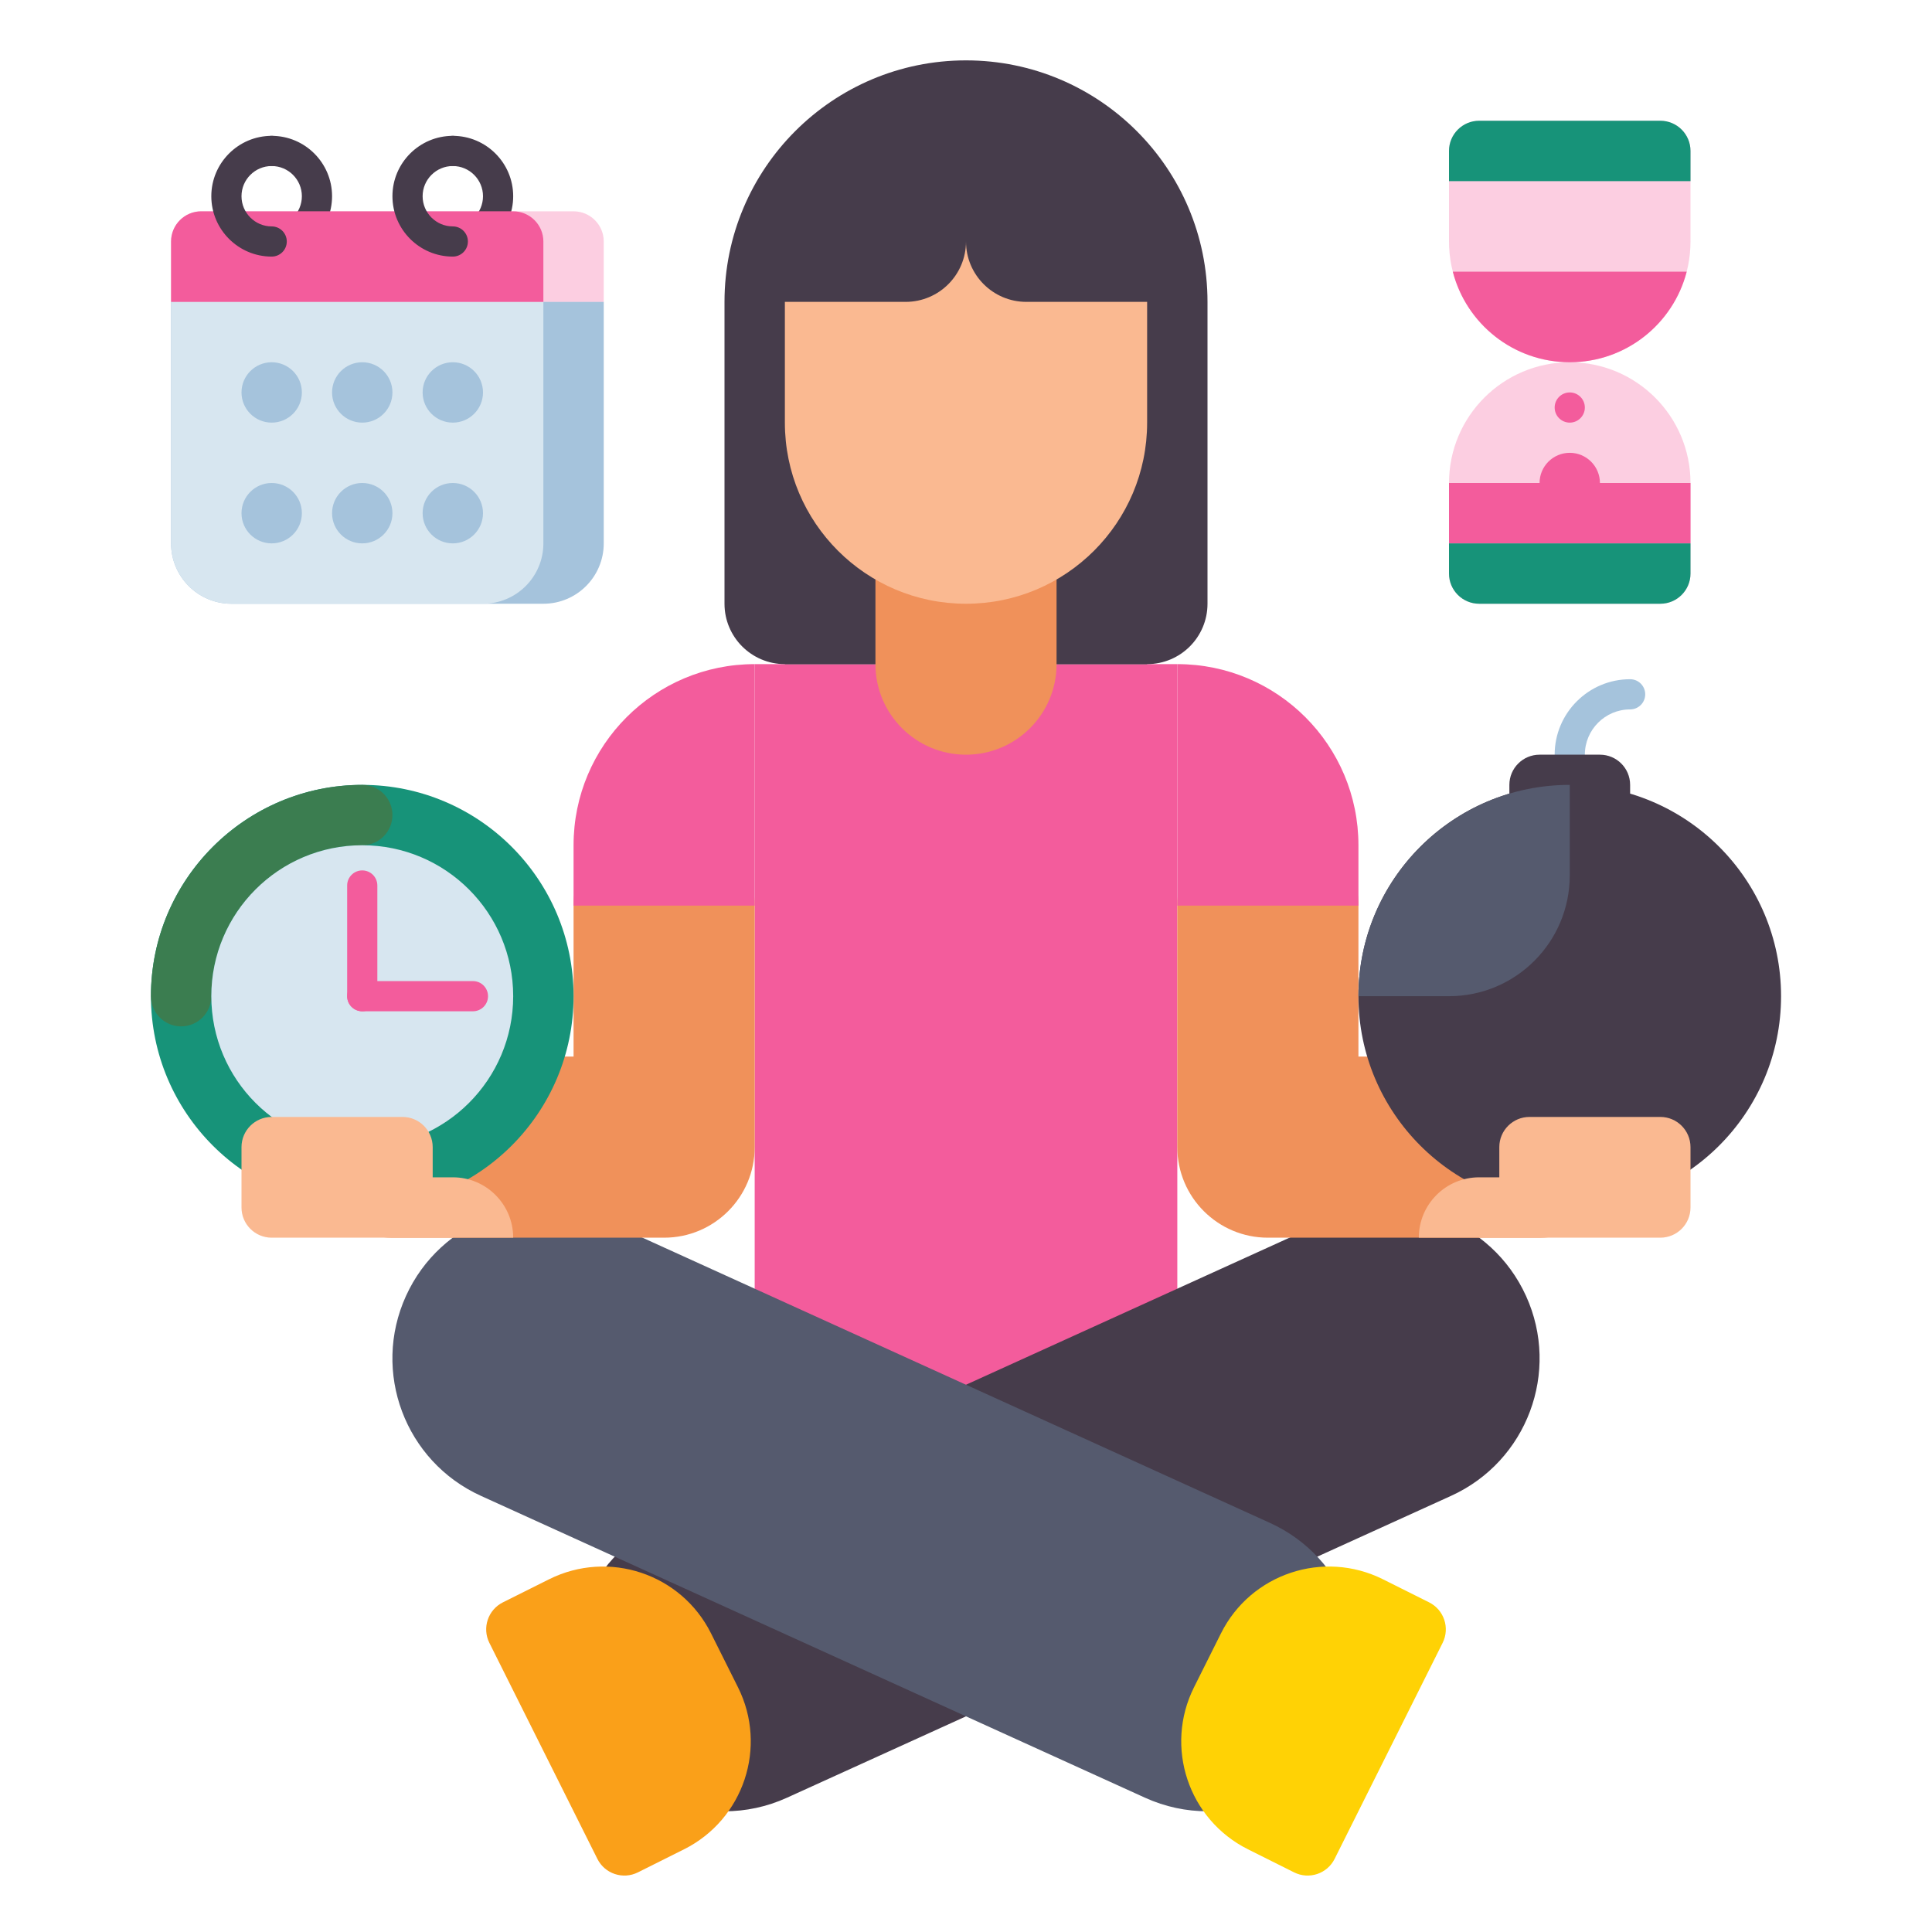
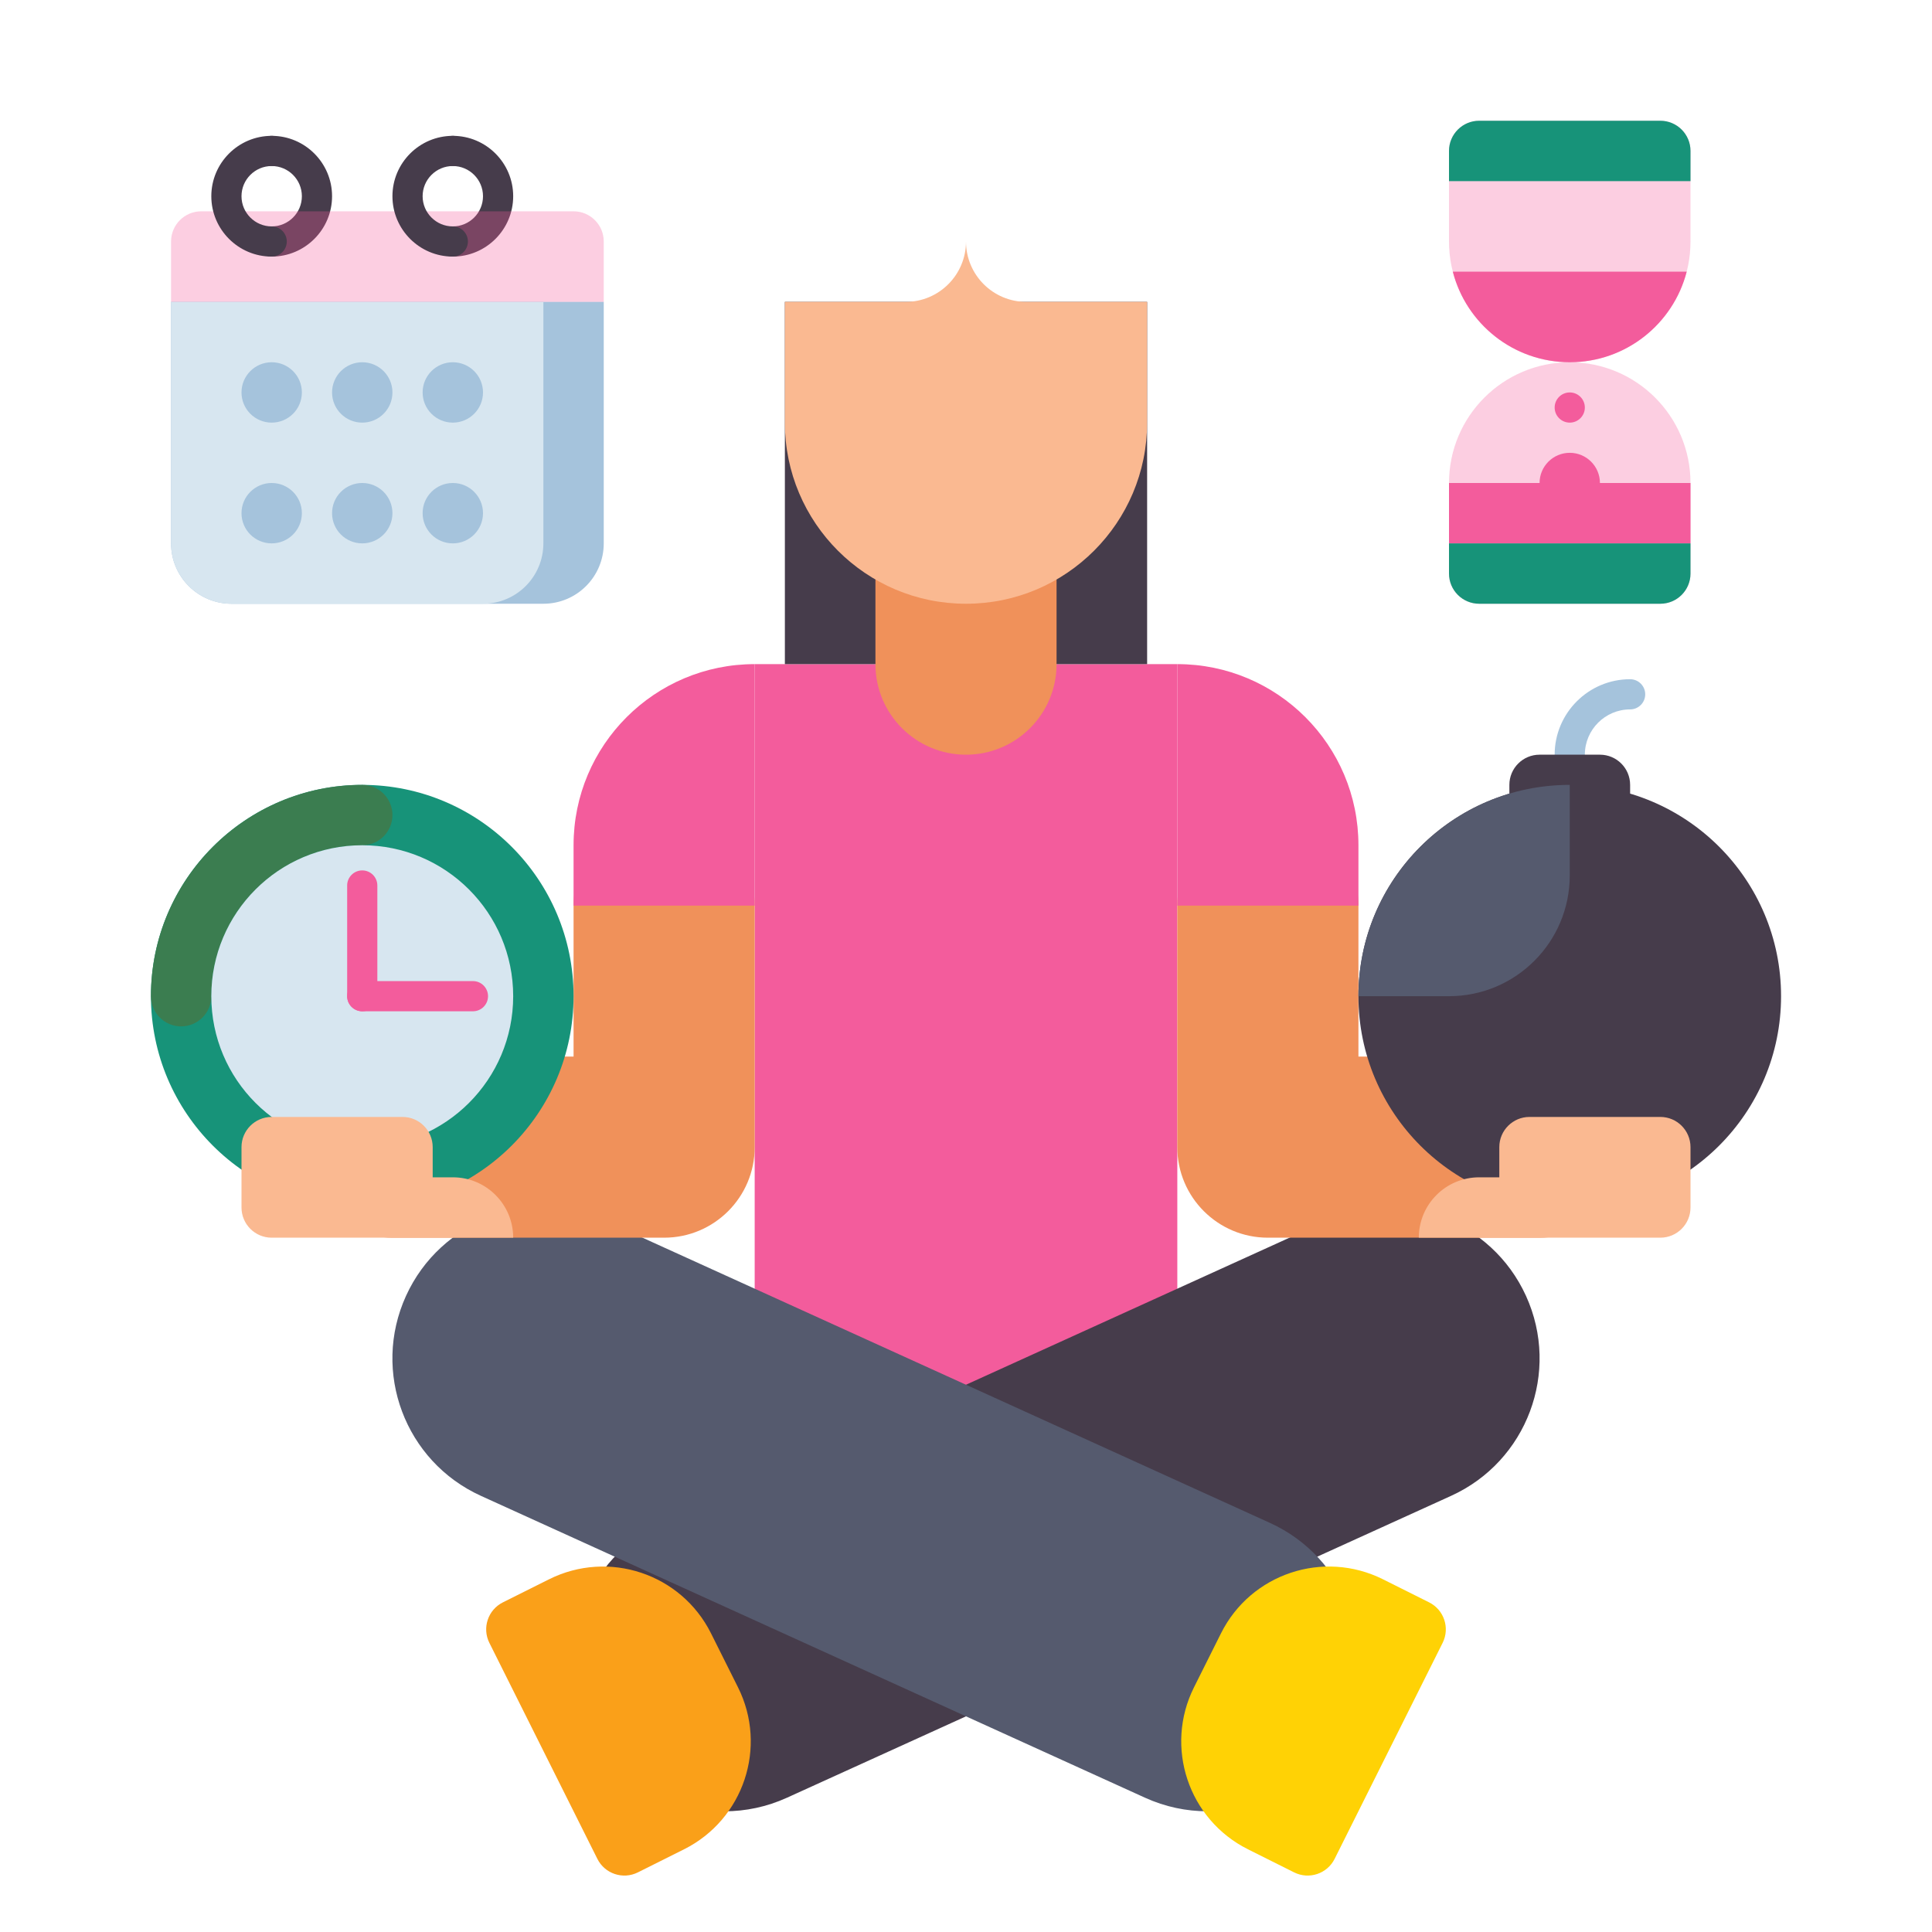
<svg xmlns="http://www.w3.org/2000/svg" width="512" height="512" viewBox="0 0 512 512" fill="none">
  <path d="M120 68C117.791 68 116 66.209 116 64C116 61.791 117.791 60 120 60C124.411 60 128 56.411 128 52C128 47.589 124.411 44 120 44C117.791 44 116 42.209 116 40C116 37.791 117.791 36 120 36C128.822 36 136 43.178 136 52C136 60.822 128.822 68 120 68Z" fill="#463C4B" />
  <path d="M72 68C69.791 68 68 66.209 68 64C68 61.791 69.791 60 72 60C76.411 60 80 56.411 80 52C80 47.589 76.411 44 72 44C69.791 44 68 42.209 68 40C68 37.791 69.791 36 72 36C80.822 36 88 43.178 88 52C88 60.822 80.822 68 72 68Z" fill="#463C4B" />
  <path d="M416 204C413.791 204 412 202.209 412 200C412 188.972 420.972 180 432 180C434.209 180 436 181.791 436 184C436 186.209 434.209 188 432 188C425.383 188 420 193.383 420 200C420 202.209 418.209 204 416 204Z" fill="#A5C3DC" />
  <path d="M312 176H200V397.333H312V176Z" fill="#F35C9C" />
  <path d="M192.024 480.01C176.82 480.01 162.287 471.296 155.586 456.552C146.444 436.441 155.337 412.727 175.448 403.585L351.448 323.585C371.56 314.442 395.274 323.336 404.415 343.447C413.557 363.558 404.664 387.272 384.553 396.414L208.553 476.414C203.184 478.854 197.56 480.01 192.024 480.01Z" fill="#463C4B" />
  <path d="M158.311 492.622L129.689 435.379C127.713 431.427 129.315 426.622 133.267 424.646L145.49 418.535C161.297 410.631 180.519 417.039 188.422 432.846L195.578 447.157C203.482 462.964 197.075 482.186 181.267 490.09L169.044 496.201C165.092 498.175 160.287 496.574 158.311 492.622Z" fill="#FAA019" />
-   <path d="M256 16C220.654 16 192 44.654 192 80V160C192 168.837 199.163 176 208 176H304C312.837 176 320 168.837 320 160V80C320 44.654 291.346 16 256 16Z" fill="#463C4B" />
  <path d="M304 80H208V176H304V80Z" fill="#463C4B" />
  <path d="M319.976 480.01C314.439 480.01 308.817 478.855 303.448 476.415L127.448 396.415C107.337 387.273 98.444 363.56 107.586 343.448C116.727 323.336 140.442 314.445 160.553 323.586L336.553 403.586C356.664 412.728 365.557 436.441 356.415 456.553C349.714 471.294 335.179 480.01 319.976 480.01Z" fill="#555A6E" />
  <path d="M342.956 496.199L330.733 490.088C314.926 482.184 308.518 462.963 316.422 447.155L323.578 432.844C331.482 417.037 350.703 410.63 366.51 418.533L378.733 424.644C382.685 426.62 384.287 431.425 382.311 435.377L353.689 492.62C351.713 496.574 346.908 498.175 342.956 496.199Z" fill="#FFD205" />
  <path d="M256 200C242.745 200 232 189.255 232 176V152H280V176C280 189.255 269.255 200 256 200Z" fill="#F0915A" />
  <path d="M272 80C263.163 80 256 72.836 256 64C256 72.836 248.837 80 240 80H208V112C208 138.51 229.49 160 256 160C282.51 160 304 138.51 304 112V80H272Z" fill="#FAB991" />
  <path d="M176 216C162.745 216 152 226.745 152 240V280H104C90.745 280 80 290.745 80 304C80 317.255 90.745 328 104 328H176C189.255 328 200 317.255 200 304V240C200 226.745 189.255 216 176 216Z" fill="#F0915A" />
  <path d="M96 320C126.928 320 152 294.928 152 264C152 233.072 126.928 208 96 208C65.072 208 40 233.072 40 264C40 294.928 65.072 320 96 320Z" fill="#179379" />
  <path d="M48 272C43.582 272 40 268.418 40 264C40 233.122 65.122 208 96 208C100.418 208 104 211.582 104 216C104 220.418 100.418 224 96 224C73.944 224 56 241.944 56 264C56 268.418 52.418 272 48 272Z" fill="#3B7D50" />
  <path d="M96 304C118.091 304 136 286.091 136 264C136 241.909 118.091 224 96 224C73.909 224 56 241.909 56 264C56 286.091 73.909 304 96 304Z" fill="#D7E6F0" />
  <path d="M120 312H114.667V304C114.667 299.582 111.085 296 106.667 296H72C67.582 296 64 299.582 64 304V320C64 324.418 67.582 328 72 328H136C136 319.164 128.837 312 120 312Z" fill="#FAB991" />
  <path d="M408 280H360V240C360 226.745 349.255 216 336 216C322.745 216 312 226.745 312 240V304C312 317.255 322.745 328 336 328H408C421.255 328 432 317.255 432 304C432 290.745 421.255 280 408 280Z" fill="#F0915A" />
  <path d="M432 216H400V208C400 203.582 403.582 200 408 200H424C428.418 200 432 203.582 432 208V216Z" fill="#463C4B" />
  <path d="M416 320C446.928 320 472 294.928 472 264C472 233.072 446.928 208 416 208C385.072 208 360 233.072 360 264C360 294.928 385.072 320 416 320Z" fill="#463C4B" />
  <path d="M440 296H405.333C400.915 296 397.333 299.582 397.333 304V312H392C383.163 312 376 319.164 376 328H440C444.418 328 448 324.418 448 320V304C448 299.582 444.418 296 440 296Z" fill="#FAB991" />
  <path d="M416 232V208C385.072 208 360 233.072 360 264H384C401.673 264 416 249.673 416 232Z" fill="#555A6E" />
  <path d="M96 268C93.791 268 92 266.209 92 264V234.667C92 232.458 93.791 230.667 96 230.667C98.209 230.667 100 232.458 100 234.667V264C100 266.209 98.209 268 96 268Z" fill="#F35C9C" />
  <path d="M125.333 268H96C93.791 268 92 266.209 92 264C92 261.791 93.791 260 96 260H125.333C127.542 260 129.333 261.791 129.333 264C129.333 266.209 127.542 268 125.333 268Z" fill="#F35C9C" />
  <path d="M416 96C398.327 96 384 81.673 384 64V40C384 35.582 387.582 32 392 32H440C444.418 32 448 35.582 448 40V64C448 81.673 433.673 96 416 96Z" fill="#F35C9C" fill-opacity="0.3" />
  <path d="M416 96C398.327 96 384 110.327 384 128V152C384 156.418 387.582 160 392 160H440C444.418 160 448 156.418 448 152V128C448 110.327 433.673 96 416 96Z" fill="#F35C9C" fill-opacity="0.3" />
  <path d="M448 128H384V144H448V128Z" fill="#F35C9C" />
  <path d="M448 48H384V40C384 35.582 387.582 32 392 32H440C444.418 32 448 35.582 448 40V48Z" fill="#179379" />
  <path d="M440 160H392C387.582 160 384 156.418 384 152V144H448V152C448 156.418 444.418 160 440 160Z" fill="#179379" />
  <path d="M385.008 72C388.56 85.802 401.089 96 416 96C430.911 96 443.439 85.802 446.992 72H385.008Z" fill="#F35C9C" />
  <path d="M416 112C418.209 112 420 110.209 420 108C420 105.791 418.209 104 416 104C413.791 104 412 105.791 412 108C412 110.209 413.791 112 416 112Z" fill="#F35C9C" />
  <path d="M416 136C420.418 136 424 132.418 424 128C424 123.582 420.418 120 416 120C411.582 120 408 123.582 408 128C408 132.418 411.582 136 416 136Z" fill="#F35C9C" />
  <path d="M144 160H61.333C52.496 160 45.333 152.837 45.333 144V80H160V144C160 152.837 152.837 160 144 160Z" fill="#A5C3DC" />
  <path d="M128 160H61.333C52.496 160 45.333 152.837 45.333 144V80H144V144C144 152.837 136.837 160 128 160Z" fill="#D7E6F0" />
  <path d="M152 56H53.333C48.915 56 45.333 59.582 45.333 64V80H160V64C160 59.582 156.418 56 152 56Z" fill="#F35C9C" fill-opacity="0.3" />
-   <path d="M136 56H53.333C48.915 56 45.333 59.582 45.333 64V80H144V64C144 59.582 140.418 56 136 56Z" fill="#F35C9C" />
  <path d="M72 112C76.418 112 80 108.418 80 104C80 99.582 76.418 96 72 96C67.582 96 64 99.582 64 104C64 108.418 67.582 112 72 112Z" fill="#A5C3DC" />
  <path d="M96 112C100.418 112 104 108.418 104 104C104 99.582 100.418 96 96 96C91.582 96 88 99.582 88 104C88 108.418 91.582 112 96 112Z" fill="#A5C3DC" />
  <path d="M120 112C124.418 112 128 108.418 128 104C128 99.582 124.418 96 120 96C115.582 96 112 99.582 112 104C112 108.418 115.582 112 120 112Z" fill="#A5C3DC" />
  <path d="M72 144C76.418 144 80 140.418 80 136C80 131.582 76.418 128 72 128C67.582 128 64 131.582 64 136C64 140.418 67.582 144 72 144Z" fill="#A5C3DC" />
  <path d="M96 144C100.418 144 104 140.418 104 136C104 131.582 100.418 128 96 128C91.582 128 88 131.582 88 136C88 140.418 91.582 144 96 144Z" fill="#A5C3DC" />
  <path d="M120 144C124.418 144 128 140.418 128 136C128 131.582 124.418 128 120 128C115.582 128 112 131.582 112 136C112 140.418 115.582 144 120 144Z" fill="#A5C3DC" />
  <path d="M72 68C63.178 68 56 60.822 56 52C56 43.178 63.178 36 72 36C74.209 36 76 37.791 76 40C76 42.209 74.209 44 72 44C67.589 44 64 47.589 64 52C64 56.411 67.589 60 72 60C74.209 60 76 61.791 76 64C76 66.209 74.209 68 72 68Z" fill="#463C4B" />
  <path d="M120 68C111.178 68 104 60.822 104 52C104 43.178 111.178 36 120 36C122.209 36 124 37.791 124 40C124 42.209 122.209 44 120 44C115.589 44 112 47.589 112 52C112 56.411 115.589 60 120 60C122.209 60 124 61.791 124 64C124 66.209 122.209 68 120 68Z" fill="#463C4B" />
  <path d="M152 240H200V176C173.49 176 152 197.49 152 224V240Z" fill="#F35C9C" />
  <path d="M360 240H312V176C338.51 176 360 197.49 360 224V240Z" fill="#F35C9C" />
</svg>